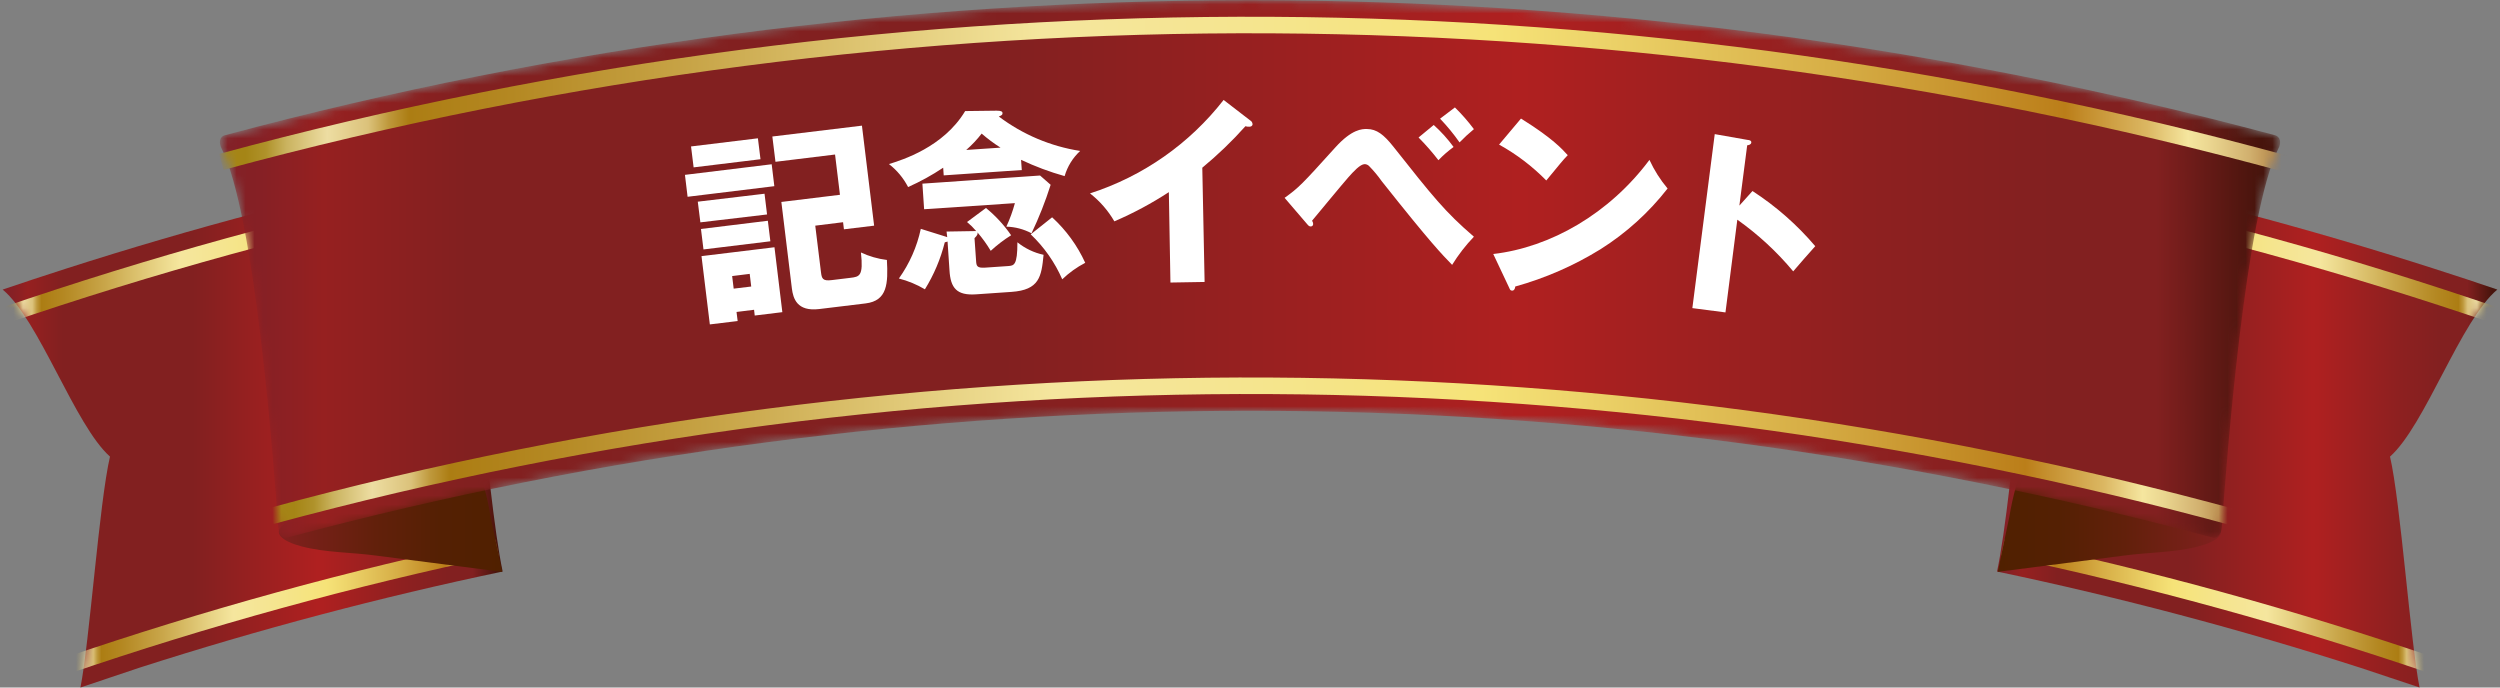
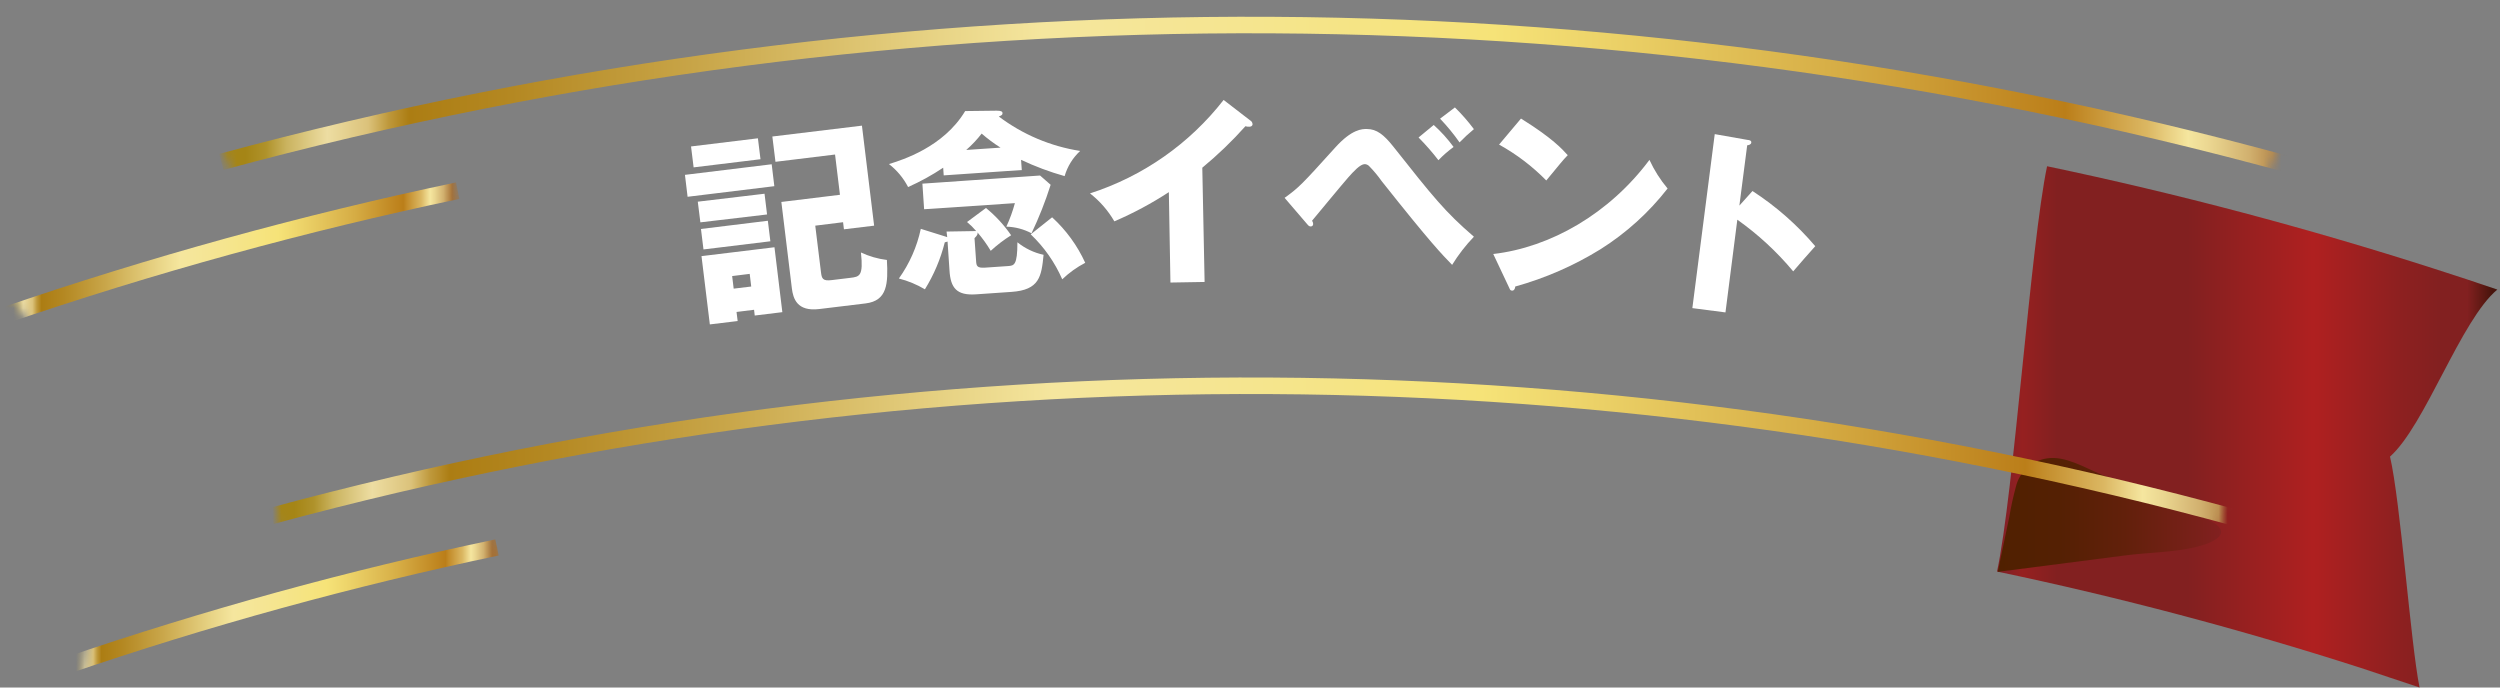
<svg xmlns="http://www.w3.org/2000/svg" width="280" height="77" viewBox="0 0 280 77" fill="none">
  <rect x="0" y="0" width="280" height="77" fill="#808080" stroke="none" />
  <g clip-path="url(#clip0_50_1305)">
-     <path d="M50.727 18.619C36.086 21.691 21.615 25.521 7.372 30.095C5.008 30.852 2.65 31.631 0.297 32.432C4.376 35.815 8.388 47.654 12.318 51.14C11.124 56.259 10.019 71.911 9.011 77C11.236 76.258 13.46 75.516 15.641 74.775C28.997 70.485 42.568 66.892 56.297 64.011C54.435 55.213 52.581 27.454 50.727 18.619Z" fill="url(#paint0_linear_50_1305)" />
    <mask id="mask0_50_1305" style="mask-type:luminance" maskUnits="userSpaceOnUse" x="0" y="18" width="57" height="59">
      <path d="M50.727 18.619C36.086 21.691 21.615 25.521 7.372 30.095C5.008 30.852 2.65 31.631 0.297 32.432C4.376 35.815 8.388 47.654 12.318 51.14C11.124 56.259 10.019 71.911 9.011 77C11.236 76.258 13.46 75.516 15.641 74.775C28.997 70.485 42.568 66.892 56.297 64.011C54.435 55.213 52.581 27.454 50.727 18.619Z" fill="white" />
    </mask>
    <g mask="url(#mask0_50_1305)">
      <path d="M51.454 22.276C34.23 25.899 17.245 30.573 0.593 36.275L0 34.524C16.721 28.784 33.778 24.077 51.076 20.429L51.454 22.276Z" fill="url(#paint1_linear_50_1305)" />
      <path d="M55.852 62.216C39.487 65.658 23.349 70.099 7.527 75.516L6.927 73.766C22.818 68.326 39.028 63.866 55.466 60.413C55.614 61.007 55.748 61.615 55.852 62.216Z" fill="url(#paint2_linear_50_1305)" />
    </g>
-     <path d="M54.205 54.486C54.52 55.603 54.767 56.737 54.947 57.883C55.382 59.936 55.815 61.991 56.245 64.048C56.245 64.048 46.745 62.817 42.154 62.23C39.395 61.852 36.48 61.904 33.788 61.2C31.779 60.68 29.798 59.568 32.661 58.232C34.419 57.431 36.221 56.749 38.038 56.081C40.322 55.25 42.443 54.048 44.675 53.114C46.478 52.372 48.673 51.014 50.683 51.341C51.519 51.446 52.304 51.803 52.933 52.365C53.562 52.927 54.006 53.666 54.205 54.486Z" fill="url(#paint3_linear_50_1305)" />
    <path d="M229.273 18.619C243.914 21.691 258.385 25.522 272.628 30.095C274.997 30.852 277.355 31.631 279.703 32.432C275.617 35.815 271.612 47.654 267.682 51.14C268.868 56.259 269.973 71.911 270.989 77C268.764 76.258 266.54 75.516 264.315 74.775C250.961 70.485 237.393 66.892 223.666 64.011C225.557 55.213 227.419 27.454 229.273 18.619Z" fill="url(#paint4_linear_50_1305)" />
    <mask id="mask1_50_1305" style="mask-type:luminance" maskUnits="userSpaceOnUse" x="223" y="18" width="57" height="59">
-       <path d="M229.273 18.619C243.914 21.691 258.385 25.522 272.628 30.095C274.997 30.852 277.355 31.631 279.703 32.432C275.617 35.815 271.612 47.654 267.682 51.14C268.868 56.259 269.973 71.911 270.989 77C268.764 76.258 266.54 75.516 264.315 74.775C250.961 70.485 237.393 66.892 223.666 64.011C225.557 55.213 227.419 27.454 229.273 18.619Z" fill="white" />
-     </mask>
+       </mask>
    <g mask="url(#mask1_50_1305)">
      <path d="M228.539 22.276C245.763 25.897 262.748 30.572 279.399 36.275L280 34.524C263.279 28.785 246.222 24.078 228.924 20.429C228.798 21.067 228.65 21.668 228.539 22.276Z" fill="url(#paint5_linear_50_1305)" />
      <path d="M224.126 62.216C240.488 65.659 256.624 70.1 272.443 75.516L273.044 73.766C257.152 68.326 240.942 63.866 224.504 60.413L224.126 62.216Z" fill="url(#paint6_linear_50_1305)" />
    </g>
    <path d="M225.787 54.486C225.48 55.605 225.232 56.739 225.046 57.883C224.616 59.938 224.178 61.993 223.748 64.048C223.748 64.048 233.248 62.817 237.839 62.23C240.59 61.852 243.505 61.904 246.204 61.2C248.207 60.68 250.194 59.568 247.324 58.232C245.574 57.431 243.772 56.749 241.955 56.081C239.671 55.25 237.549 54.048 235.28 53.114C233.478 52.372 231.275 51.014 229.266 51.341C228.437 51.455 227.662 51.816 227.041 52.377C226.421 52.938 225.984 53.673 225.787 54.486Z" fill="url(#paint7_linear_50_1305)" />
    <mask id="mask2_50_1305" style="mask-type:luminance" maskUnits="userSpaceOnUse" x="24" y="0" width="232" height="61">
      <path d="M248.837 59.078C248.785 59.819 248.325 60.346 247.799 60.205C177.179 41.274 102.821 41.274 32.201 60.205C31.675 60.346 31.215 59.842 31.163 59.078C30.599 50.97 28.501 23.901 24.815 16.631C24.466 15.949 24.629 15.274 25.186 15.148C100.398 -5.019 179.594 -5.019 254.807 15.148C255.371 15.296 255.549 15.971 255.185 16.631C251.499 23.901 249.415 50.97 248.837 59.078Z" fill="white" />
    </mask>
    <g mask="url(#mask2_50_1305)">
-       <path d="M248.837 59.078C248.785 59.819 248.325 60.346 247.799 60.205C177.179 41.274 102.821 41.274 32.201 60.205C31.675 60.346 31.215 59.842 31.163 59.078C30.599 50.97 28.501 23.901 24.815 16.631C24.466 15.949 24.629 15.274 25.186 15.148C100.398 -5.019 179.594 -5.019 254.807 15.148C255.371 15.296 255.549 15.971 255.185 16.631C251.499 23.901 249.415 50.97 248.837 59.078Z" fill="url(#paint8_linear_50_1305)" />
      <path d="M259.642 20.318C182.998 -1.357 101.908 -1.803 25.03 19.027L24.54 17.24C101.744 -3.677 183.178 -3.229 260.147 18.538C259.976 19.131 259.798 19.71 259.642 20.318Z" fill="url(#paint9_linear_50_1305)" />
      <path d="M253.798 59.916C180.898 39.295 103.767 38.87 30.644 58.685L30.154 56.897C103.603 36.997 181.077 37.422 254.303 58.128C254.132 58.729 253.969 59.323 253.798 59.916Z" fill="url(#paint10_linear_50_1305)" />
    </g>
    <path d="M86.429 18.397L86.725 20.852L77.01 22.039L76.714 19.584L86.429 18.397ZM84.886 15.489L85.175 17.833L77.685 18.746L77.396 16.402L84.886 15.489ZM85.628 21.698L85.91 24.02L78.442 24.903L78.152 22.588L85.628 21.698ZM85.999 24.725L86.281 27.024L78.79 27.937L78.508 25.645L85.999 24.725ZM86.74 27.692L87.623 34.962L84.53 35.34L84.456 34.695L82.491 34.939L82.617 35.956L79.502 36.334L78.568 28.686L86.74 27.692ZM82.001 30.919L82.172 32.328L84.137 32.091L83.967 30.674L82.001 30.919ZM91.309 25.274L91.947 30.466C92.035 31.208 92.139 31.497 93.155 31.371L95.232 31.119C96.263 30.993 96.715 30.941 96.426 28.278C97.345 28.709 98.326 28.992 99.333 29.116C99.474 31.742 99.4 33.686 96.945 33.983L91.754 34.613C89.254 34.917 88.832 33.419 88.691 32.313L87.512 22.618L94.075 21.817L93.526 17.307L86.852 18.122L86.503 15.289L96.537 14.072L97.902 25.274L94.52 25.682L94.424 24.888L91.309 25.274Z" fill="white" />
    <path d="M114.44 19.042L105.696 19.643L105.637 18.783C104.391 19.616 103.076 20.34 101.706 20.949C101.188 19.945 100.457 19.066 99.563 18.375C101.046 17.915 105.674 16.483 108.099 12.44L111.622 12.396C112.111 12.396 112.274 12.485 112.282 12.663C112.289 12.841 112.215 12.915 111.867 13.049C114.54 15.066 117.671 16.391 120.981 16.906C120.153 17.669 119.551 18.643 119.238 19.725C117.564 19.254 115.931 18.643 114.358 17.9L114.44 19.042ZM106.015 25.934L109.093 25.882C109.174 25.871 109.256 25.871 109.338 25.882C109.025 25.513 108.68 25.173 108.307 24.866L110.428 23.293C111.506 24.174 112.455 25.203 113.246 26.349C112.432 26.858 111.667 27.442 110.962 28.093C110.527 27.364 110.031 26.674 109.478 26.03C109.516 26.23 109.478 26.342 109.145 26.676L109.323 29.235C109.36 29.784 109.419 30.029 110.309 29.977L112.905 29.799C113.572 29.747 113.95 29.724 113.95 27.136C114.804 27.826 115.807 28.306 116.88 28.538C116.643 30.985 116.413 32.477 113.283 32.692L109.308 32.966C107.179 33.107 106.453 32.291 106.341 30.251L106.126 27.054C106.025 27.09 105.921 27.12 105.815 27.143C105.348 29 104.598 30.774 103.59 32.402C102.681 31.863 101.699 31.456 100.675 31.193C101.867 29.527 102.703 27.633 103.13 25.63L105.882 26.49C105.953 26.507 106.023 26.532 106.089 26.564L106.015 25.934ZM103.501 23.434L103.308 20.57L116.487 19.658L117.673 20.697C117.085 22.554 116.369 24.368 115.53 26.127C114.661 25.665 113.696 25.411 112.712 25.385C113.104 24.535 113.424 23.654 113.669 22.751L103.501 23.434ZM112.059 16.535C111.316 16.066 110.609 15.54 109.946 14.962C109.431 15.629 108.853 16.242 108.218 16.795L112.059 16.535ZM117.837 24.339C119.404 25.77 120.665 27.503 121.545 29.435C120.603 29.925 119.737 30.547 118.971 31.282C118.143 29.384 116.943 27.672 115.441 26.245L117.837 24.339Z" fill="white" />
    <path d="M134.916 31.579L131.089 31.645L130.911 21.52C128.975 22.784 126.933 23.878 124.808 24.791C124.107 23.582 123.181 22.52 122.079 21.661C128.004 19.753 133.219 16.106 137.045 11.194L140.011 13.479C140.089 13.52 140.155 13.581 140.203 13.654C140.251 13.728 140.279 13.813 140.286 13.902C140.286 14.102 140.115 14.191 139.937 14.191C139.784 14.2 139.631 14.182 139.485 14.139C137.995 15.807 136.381 17.359 134.657 18.783L134.916 31.579Z" fill="white" />
    <path d="M143.875 22.158C145.492 20.993 145.796 20.674 149.556 16.513C151.41 14.458 152.567 14.436 153.101 14.45C154.191 14.45 154.992 15.096 156.015 16.372C160.51 22.047 161.807 23.694 165.078 26.512C164.155 27.474 163.337 28.53 162.638 29.665C161.474 28.463 160.265 27.247 154.755 20.296C154.323 19.684 153.842 19.108 153.316 18.575C153.189 18.459 153.027 18.391 152.856 18.382C152.344 18.382 151.61 19.191 151.009 19.866C150.409 20.541 147.531 24.027 146.953 24.717C147.034 24.837 147.076 24.98 147.071 25.125C147.066 25.193 147.034 25.255 146.983 25.3C146.931 25.344 146.865 25.367 146.797 25.363C146.641 25.363 146.552 25.288 146.382 25.081L143.875 22.158ZM160.576 13.998C161.401 14.74 162.147 15.565 162.801 16.461C162.192 16.904 161.624 17.4 161.103 17.944C160.416 17.05 159.673 16.2 158.878 15.4L160.576 13.998ZM162.95 12.032C163.721 12.787 164.433 13.6 165.078 14.465C164.513 14.929 163.976 15.424 163.469 15.949C162.811 15.009 162.082 14.121 161.288 13.293L162.95 12.032Z" fill="white" />
    <path d="M167.244 28.448C173.673 27.707 180.259 23.916 184.738 17.907C185.27 19.061 185.953 20.139 186.77 21.112C184.679 23.797 182.137 26.099 179.258 27.914C176.287 29.75 173.071 31.156 169.706 32.091C169.706 32.335 169.55 32.573 169.35 32.551C169.15 32.528 169.135 32.469 169.023 32.217L167.244 28.448ZM170.351 13.278C173.918 15.504 174.971 16.706 175.587 17.381C175.001 17.981 174.845 18.211 173.184 20.214C171.625 18.626 169.844 17.271 167.896 16.194L170.351 13.278Z" fill="white" />
    <path d="M196.278 21.394C198.91 23.101 201.278 25.182 203.309 27.573C202.13 28.879 202.003 29.057 200.839 30.392C199.013 28.2 196.909 26.255 194.58 24.606L193.252 34.991L189.544 34.509L192.051 15.022L195.759 15.675C195.915 15.675 196.174 15.749 196.145 15.971C196.115 16.194 195.863 16.253 195.685 16.275L194.81 23.026L196.278 21.394Z" fill="white" />
  </g>
  <defs>
    <linearGradient id="paint0_linear_50_1305" x1="0.297" y1="47.81" x2="56.297" y2="47.81" gradientUnits="userSpaceOnUse">
      <stop stop-color="#822026" />
      <stop offset="0.02" stop-color="#862025" />
      <stop offset="0.05" stop-color="#962020" />
      <stop offset="0.12" stop-color="#822020" />
      <stop offset="0.38" stop-color="#822020" />
      <stop offset="0.41" stop-color="#872020" />
      <stop offset="0.63" stop-color="#AF2020" />
      <stop offset="0.64" stop-color="#AE2020" />
      <stop offset="0.8" stop-color="#8E2020" />
      <stop offset="0.89" stop-color="#822020" />
      <stop offset="0.94" stop-color="#822020" />
      <stop offset="0.99" stop-color="#47140C" />
    </linearGradient>
    <linearGradient id="paint1_linear_50_1305" x1="0.645" y1="28.367" x2="50.668" y2="28.367" gradientUnits="userSpaceOnUse">
      <stop stop-color="#A58516" />
      <stop offset="0.01" stop-color="#AF922A" />
      <stop offset="0.02" stop-color="#CAB35F" />
      <stop offset="0.04" stop-color="#EDDDA2" />
      <stop offset="0.06" stop-color="#DBC27A" />
      <stop offset="0.07" stop-color="#BE983B" />
      <stop offset="0.08" stop-color="#AC7D13" />
      <stop offset="0.13" stop-color="#B48822" />
      <stop offset="0.22" stop-color="#C8A548" />
      <stop offset="0.34" stop-color="#E8D486" />
      <stop offset="0.39" stop-color="#F5E69E" />
      <stop offset="0.49" stop-color="#F5E58F" />
      <stop offset="0.61" stop-color="#F6E378" />
      <stop offset="0.66" stop-color="#EDD46A" />
      <stop offset="0.78" stop-color="#D6AD45" />
      <stop offset="0.89" stop-color="#BB7E19" />
      <stop offset="0.9" stop-color="#C48E2D" />
      <stop offset="0.93" stop-color="#DBB762" />
      <stop offset="0.95" stop-color="#F5E69F" />
      <stop offset="0.96" stop-color="#EBD791" />
      <stop offset="0.98" stop-color="#D1B06E" />
      <stop offset="1" stop-color="#A67034" />
    </linearGradient>
    <linearGradient id="paint2_linear_50_1305" x1="7.565" y1="67.965" x2="55.117" y2="67.965" gradientUnits="userSpaceOnUse">
      <stop stop-color="#A58516" />
      <stop offset="0.01" stop-color="#AF922A" />
      <stop offset="0.02" stop-color="#CAB35F" />
      <stop offset="0.04" stop-color="#EDDDA2" />
      <stop offset="0.06" stop-color="#DBC27A" />
      <stop offset="0.07" stop-color="#BE983B" />
      <stop offset="0.08" stop-color="#AC7D13" />
      <stop offset="0.13" stop-color="#B48822" />
      <stop offset="0.22" stop-color="#C8A548" />
      <stop offset="0.34" stop-color="#E8D486" />
      <stop offset="0.39" stop-color="#F5E69E" />
      <stop offset="0.49" stop-color="#F5E58F" />
      <stop offset="0.61" stop-color="#F6E378" />
      <stop offset="0.66" stop-color="#EDD46A" />
      <stop offset="0.78" stop-color="#D6AD45" />
      <stop offset="0.89" stop-color="#BB7E19" />
      <stop offset="0.9" stop-color="#C48E2D" />
      <stop offset="0.93" stop-color="#DBB762" />
      <stop offset="0.95" stop-color="#F5E69F" />
      <stop offset="0.96" stop-color="#EBD791" />
      <stop offset="0.98" stop-color="#D1B06E" />
      <stop offset="1" stop-color="#A67034" />
    </linearGradient>
    <linearGradient id="paint3_linear_50_1305" x1="31.282" y1="57.676" x2="56.267" y2="57.676" gradientUnits="userSpaceOnUse">
      <stop stop-color="#822020" />
      <stop offset="0.12" stop-color="#782019" />
      <stop offset="0.43" stop-color="#62200B" />
      <stop offset="0.73" stop-color="#542003" />
      <stop offset="1" stop-color="#502000" />
    </linearGradient>
    <linearGradient id="paint4_linear_50_1305" x1="223.703" y1="47.81" x2="279.703" y2="47.81" gradientUnits="userSpaceOnUse">
      <stop stop-color="#822026" />
      <stop offset="0.02" stop-color="#862025" />
      <stop offset="0.05" stop-color="#962020" />
      <stop offset="0.12" stop-color="#822020" />
      <stop offset="0.38" stop-color="#822020" />
      <stop offset="0.41" stop-color="#872020" />
      <stop offset="0.63" stop-color="#AF2020" />
      <stop offset="0.64" stop-color="#AE2020" />
      <stop offset="0.8" stop-color="#8E2020" />
      <stop offset="0.89" stop-color="#822020" />
      <stop offset="0.94" stop-color="#822020" />
      <stop offset="0.99" stop-color="#47140C" />
    </linearGradient>
    <linearGradient id="paint5_linear_50_1305" x1="279.355" y1="28.367" x2="229.332" y2="28.367" gradientUnits="userSpaceOnUse">
      <stop stop-color="#A58516" />
      <stop offset="0.01" stop-color="#AF922A" />
      <stop offset="0.02" stop-color="#CAB35F" />
      <stop offset="0.04" stop-color="#EDDDA2" />
      <stop offset="0.06" stop-color="#DBC27A" />
      <stop offset="0.07" stop-color="#BE983B" />
      <stop offset="0.08" stop-color="#AC7D13" />
      <stop offset="0.13" stop-color="#B48822" />
      <stop offset="0.22" stop-color="#C8A548" />
      <stop offset="0.34" stop-color="#E8D486" />
      <stop offset="0.39" stop-color="#F5E69E" />
      <stop offset="0.49" stop-color="#F5E58F" />
      <stop offset="0.61" stop-color="#F6E378" />
      <stop offset="0.66" stop-color="#EDD46A" />
      <stop offset="0.78" stop-color="#D6AD45" />
      <stop offset="0.89" stop-color="#BB7E19" />
      <stop offset="0.9" stop-color="#C48E2D" />
      <stop offset="0.93" stop-color="#DBB762" />
      <stop offset="0.95" stop-color="#F5E69F" />
      <stop offset="0.96" stop-color="#EBD791" />
      <stop offset="0.98" stop-color="#D1B06E" />
      <stop offset="1" stop-color="#A67034" />
    </linearGradient>
    <linearGradient id="paint6_linear_50_1305" x1="272.428" y1="67.965" x2="224.875" y2="67.965" gradientUnits="userSpaceOnUse">
      <stop stop-color="#A58516" />
      <stop offset="0.01" stop-color="#AF922A" />
      <stop offset="0.02" stop-color="#CAB35F" />
      <stop offset="0.04" stop-color="#EDDDA2" />
      <stop offset="0.06" stop-color="#DBC27A" />
      <stop offset="0.07" stop-color="#BE983B" />
      <stop offset="0.08" stop-color="#AC7D13" />
      <stop offset="0.13" stop-color="#B48822" />
      <stop offset="0.22" stop-color="#C8A548" />
      <stop offset="0.34" stop-color="#E8D486" />
      <stop offset="0.39" stop-color="#F5E69E" />
      <stop offset="0.49" stop-color="#F5E58F" />
      <stop offset="0.61" stop-color="#F6E378" />
      <stop offset="0.66" stop-color="#EDD46A" />
      <stop offset="0.78" stop-color="#D6AD45" />
      <stop offset="0.89" stop-color="#BB7E19" />
      <stop offset="0.9" stop-color="#C48E2D" />
      <stop offset="0.93" stop-color="#DBB762" />
      <stop offset="0.95" stop-color="#F5E69F" />
      <stop offset="0.96" stop-color="#EBD791" />
      <stop offset="0.98" stop-color="#D1B06E" />
      <stop offset="1" stop-color="#A67034" />
    </linearGradient>
    <linearGradient id="paint7_linear_50_1305" x1="248.718" y1="57.676" x2="223.726" y2="57.676" gradientUnits="userSpaceOnUse">
      <stop stop-color="#822020" />
      <stop offset="0.12" stop-color="#782019" />
      <stop offset="0.43" stop-color="#62200B" />
      <stop offset="0.73" stop-color="#542003" />
      <stop offset="1" stop-color="#502000" />
    </linearGradient>
    <linearGradient id="paint8_linear_50_1305" x1="24.629" y1="30.117" x2="255.363" y2="30.117" gradientUnits="userSpaceOnUse">
      <stop stop-color="#822026" />
      <stop offset="0.02" stop-color="#862025" />
      <stop offset="0.05" stop-color="#962020" />
      <stop offset="0.12" stop-color="#822020" />
      <stop offset="0.38" stop-color="#822020" />
      <stop offset="0.41" stop-color="#872020" />
      <stop offset="0.63" stop-color="#AF2020" />
      <stop offset="0.64" stop-color="#AE2020" />
      <stop offset="0.8" stop-color="#8E2020" />
      <stop offset="0.89" stop-color="#822020" />
      <stop offset="0.94" stop-color="#822020" />
      <stop offset="0.99" stop-color="#47140C" />
    </linearGradient>
    <linearGradient id="paint9_linear_50_1305" x1="27.499" y1="11.097" x2="256.535" y2="11.097" gradientUnits="userSpaceOnUse">
      <stop stop-color="#A58516" />
      <stop offset="0.01" stop-color="#AF922A" />
      <stop offset="0.02" stop-color="#CAB35F" />
      <stop offset="0.04" stop-color="#EDDDA2" />
      <stop offset="0.06" stop-color="#DBC27A" />
      <stop offset="0.07" stop-color="#BE983B" />
      <stop offset="0.08" stop-color="#AC7D13" />
      <stop offset="0.13" stop-color="#B48822" />
      <stop offset="0.22" stop-color="#C8A548" />
      <stop offset="0.34" stop-color="#E8D486" />
      <stop offset="0.39" stop-color="#F5E69E" />
      <stop offset="0.49" stop-color="#F5E58F" />
      <stop offset="0.61" stop-color="#F6E378" />
      <stop offset="0.66" stop-color="#EDD46A" />
      <stop offset="0.78" stop-color="#D6AD45" />
      <stop offset="0.89" stop-color="#BB7E19" />
      <stop offset="0.9" stop-color="#C48E2D" />
      <stop offset="0.93" stop-color="#DBB762" />
      <stop offset="0.95" stop-color="#F5E69F" />
      <stop offset="0.96" stop-color="#EBD791" />
      <stop offset="0.98" stop-color="#D1B06E" />
      <stop offset="1" stop-color="#A67034" />
    </linearGradient>
    <linearGradient id="paint10_linear_50_1305" x1="32.965" y1="51.096" x2="250.862" y2="51.096" gradientUnits="userSpaceOnUse">
      <stop stop-color="#A58516" />
      <stop offset="0.01" stop-color="#AF922A" />
      <stop offset="0.02" stop-color="#CAB35F" />
      <stop offset="0.04" stop-color="#EDDDA2" />
      <stop offset="0.06" stop-color="#DBC27A" />
      <stop offset="0.07" stop-color="#BE983B" />
      <stop offset="0.08" stop-color="#AC7D13" />
      <stop offset="0.13" stop-color="#B48822" />
      <stop offset="0.22" stop-color="#C8A548" />
      <stop offset="0.34" stop-color="#E8D486" />
      <stop offset="0.39" stop-color="#F5E69E" />
      <stop offset="0.49" stop-color="#F5E58F" />
      <stop offset="0.61" stop-color="#F6E378" />
      <stop offset="0.66" stop-color="#EDD46A" />
      <stop offset="0.78" stop-color="#D6AD45" />
      <stop offset="0.89" stop-color="#BB7E19" />
      <stop offset="0.9" stop-color="#C48E2D" />
      <stop offset="0.93" stop-color="#DBB762" />
      <stop offset="0.95" stop-color="#F5E69F" />
      <stop offset="0.96" stop-color="#EBD791" />
      <stop offset="0.98" stop-color="#D1B06E" />
      <stop offset="1" stop-color="#A67034" />
    </linearGradient>
    <clipPath id="clip0_50_1305">
      <rect width="280" height="77" fill="white" />
    </clipPath>
  </defs>
</svg>